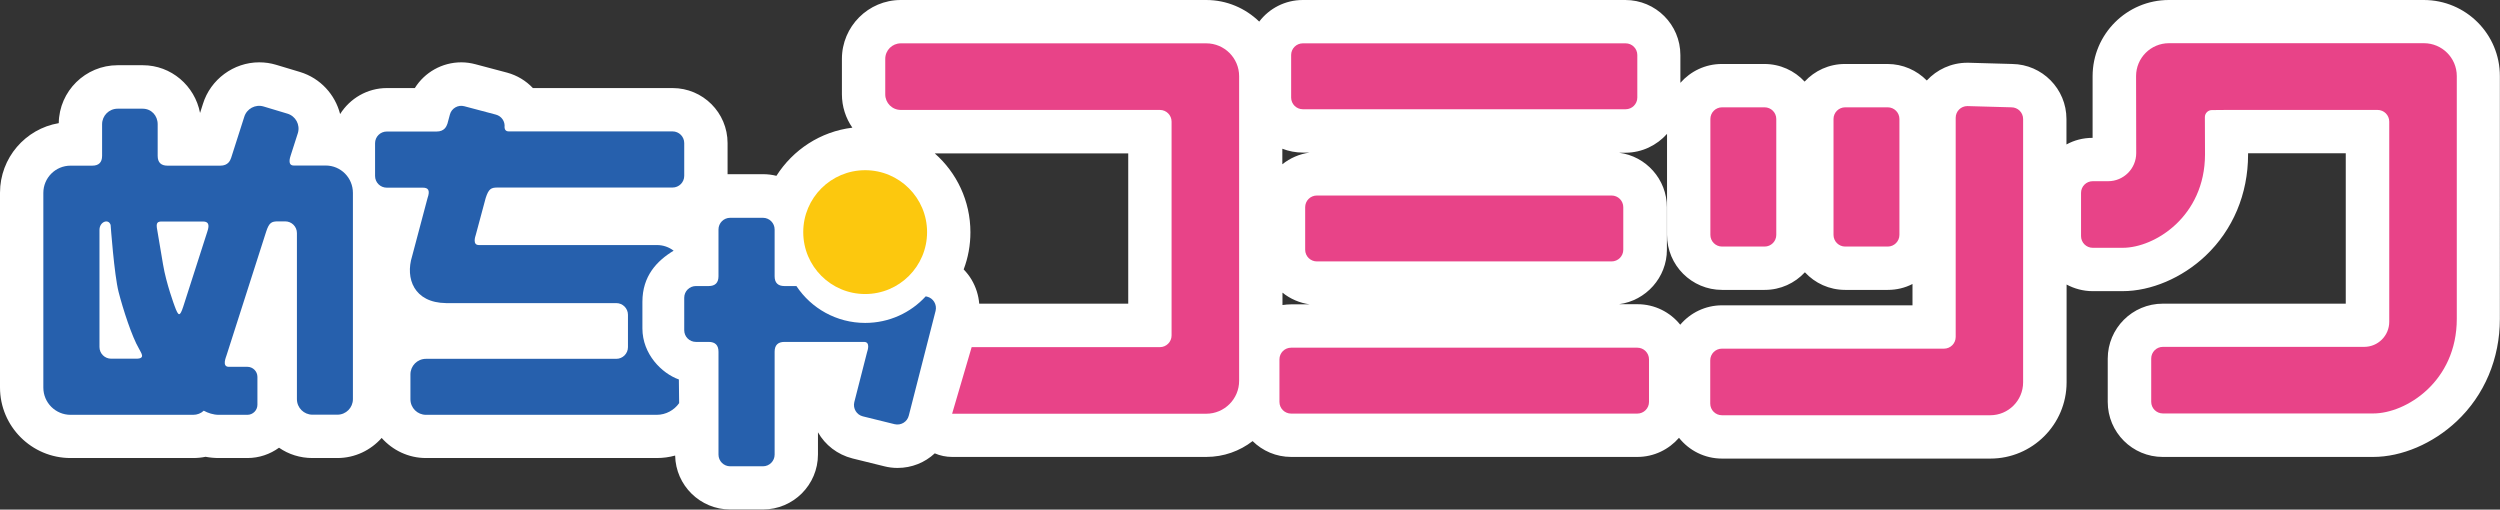
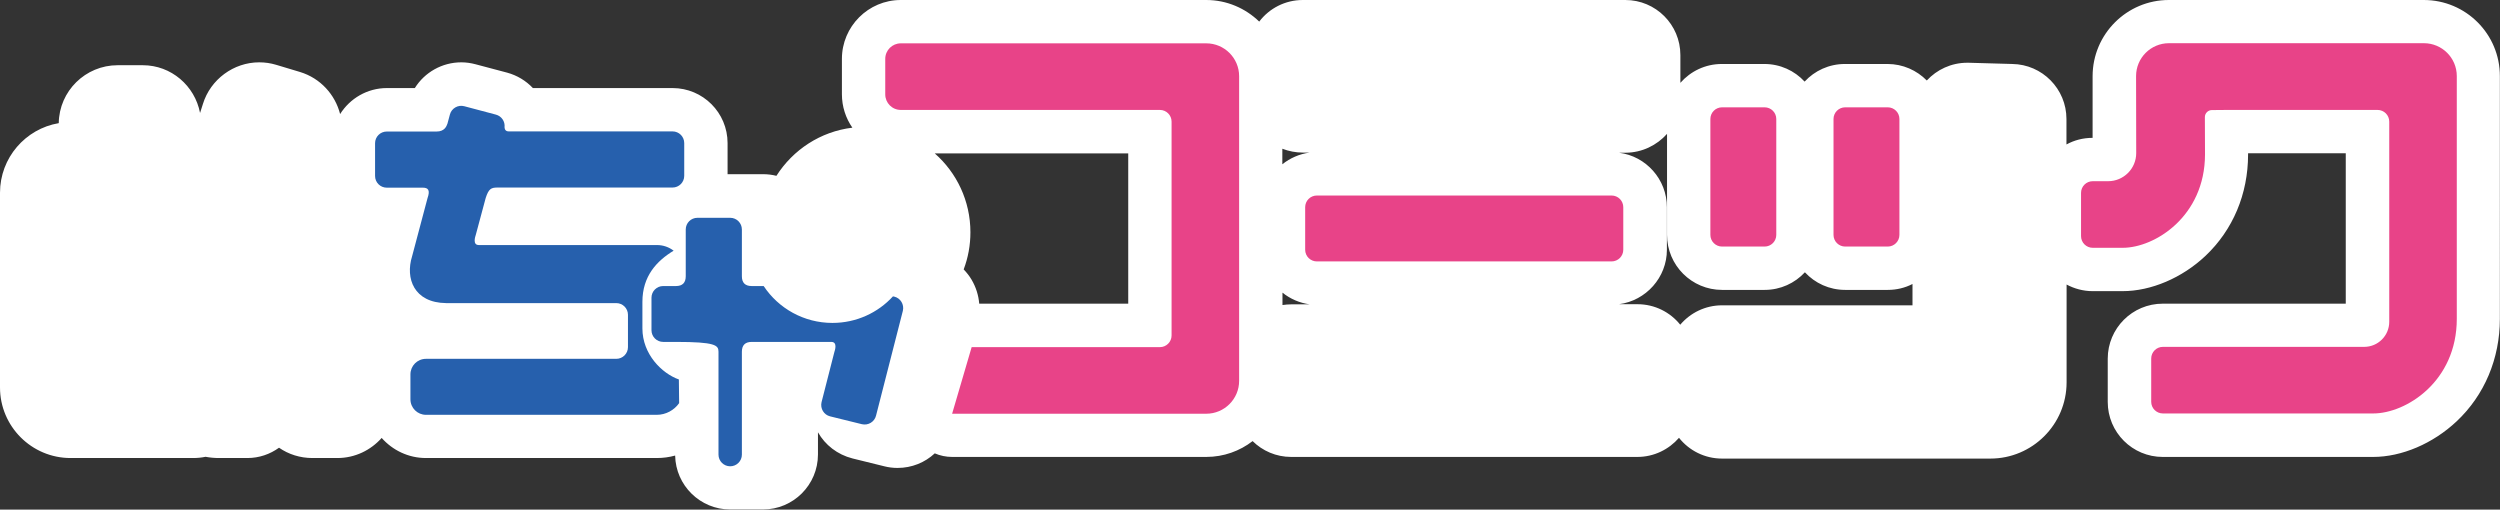
<svg xmlns="http://www.w3.org/2000/svg" version="1.1" id="レイヤー_1" x="0px" y="0px" viewBox="0 0 1817 370.4" style="enable-background:new 0 0 1817 370.4;" xml:space="preserve">
  <rect x="0" y="0" width="1817" height="370.4" fill="#333333" stroke="none" />
  <style type="text/css">
	.st0{fill:#FFFFFF;}
	.st1{fill:#E84388;}
	.st2{fill:#2660AD;}
	.st3{fill:#FCC80E;}
</style>
  <g>
    <path class="st0" d="M1761.6,0h-185.3c-30.5,0-55.4,24.8-55.4,55.4l0,44.8h-0.1c-6.8,0-13.3,1.7-18.9,4.8V86.5   c0-21.9-17.6-39.7-39.4-40l-31.8-0.9c-0.3,0-0.6,0-0.9,0c-11.6,0-22.1,5-29.4,12.9c-7.3-7.4-17.4-12-28.6-12h-30.9   c-11.6,0-22,4.9-29.3,12.8c-7.3-7.9-17.7-12.8-29.3-12.8h-30.9c-12,0-22.7,5.3-30.1,13.7V40c0-22.1-17.9-40-40-40H946.9   c-12.9,0-24.4,6.1-31.7,15.7C905.2,6,891.6,0,876.7,0h-222c-23.6,0-42.8,19.2-42.8,42.8v25.7c0,9,2.8,17.4,7.6,24.3   c-23.2,2.8-43.2,16.1-55.2,35c-3.1-0.8-6.4-1.2-9.8-1.2h-23.8c-0.6,0-1.3,0-1.9,0V104c0-22.1-17.9-40-40-40H387.3   c-5-5.3-11.4-9.2-18.7-11.2l-23-6.1c-3.4-0.9-6.8-1.4-10.3-1.4c-14,0-26.7,7.3-33.8,18.7h-20.3c-14.3,0-26.9,7.6-34,18.9   c-3.6-14.1-14.3-26.1-29.2-30.6l-17.3-5.2c-4-1.2-8.1-1.8-12.3-1.8c-18.6,0-35.4,12.4-40.9,30.2l-2.1,6.6   c-3.8-19.8-21-34.7-41.6-34.7H85.5c-23.4,0-42.5,18.8-42.8,42.1C18.5,93.6,0,114.7,0,140.1v141.5c0,28.3,23,51.3,51.3,51.3h89.1   c3.1,0,6.1-0.3,9-0.9c3.2,0.6,6.5,0.9,9.6,0.9h20.8c8.6,0,16.5-2.8,23-7.5c6.9,4.8,15.3,7.5,24.3,7.5h18.1   c12.8,0,24.3-5.7,32.2-14.6c7.9,8.9,19.4,14.6,32.2,14.6h167.7c4.6,0,9.1-0.6,13.4-1.8c0.4,21.7,18.2,39.2,40,39.2h23.8   c22.1,0,40-17.9,40-40v-16.1c5.2,9.2,14.1,16.2,25.1,19l23.1,5.7c3.1,0.8,6.4,1.2,9.6,1.2c10.4,0,19.9-3.9,27.1-10.6   c3.9,1.7,8.2,2.6,12.6,2.6h183.4v0c0.4,0,0.9,0,1.3,0c12.7,0,24.4-4.3,33.7-11.5c7.2,7.1,17.1,11.5,28,11.5H1190   c12.1,0,22.9-5.4,30.3-13.9c7.3,9.2,18.6,15.1,31.3,15.1h195c30.5,0,55.4-24.8,55.4-55.4v-71.1c5.6,3,12.1,4.8,18.9,4.8l21.8,0   c20.7,0,43.2-9.6,60.2-25.6c20-18.9,31-45,31-73.7c0,0,0-0.1,0-0.1l0-0.8c18.4,0,49.6,0,71,0v109.3h-133c-22.1,0-40,17.9-40,40   v31.4c0,22.1,17.9,40,40,40h57.4c0.4,0,0.9,0,1.3,0h55.9c0,0,0,0,0,0l38.2,0c20.9,0,43.6-9.7,60.8-25.9   c20.2-19,31.4-45.5,31.4-74.5V55.4C1817,24.8,1792.2,0,1761.6,0z M1211.6,97.3v73.4c0,22.1,17.9,40,40,40h30.9   c11.6,0,22-4.9,29.3-12.8c7.3,7.9,17.7,12.8,29.3,12.8h30.9c6.5,0,12.6-1.5,18-4.3v15.5h-138.1c0,0-0.1,0-0.1,0l-0.2,0   c-12.2,0-23.1,5.5-30.4,14.1c-7.3-9.1-18.5-14.9-31.1-14.9h-13.4c19.6-2.6,34.8-19.4,34.8-39.6v-30.9c0-20.3-15.2-37.1-34.8-39.6   h4.9C1193.5,110.9,1204.2,105.6,1211.6,97.3z M946.9,110.9h4.9c-7.4,1-14.2,4-19.8,8.5v-11.3C936.7,109.9,941.7,110.9,946.9,110.9z    M932.1,212.7c5.6,4.5,12.4,7.5,19.8,8.5h-13.4c-2.2,0-4.3,0.2-6.4,0.5V212.7z M820,111.4v109.3H711.7c-0.5-6.1-2.4-12.1-5.6-17.5   c-1.6-2.7-3.6-5.2-5.7-7.4c3.2-8.4,4.9-17.5,4.9-27c0-22.8-10-43.3-25.9-57.3H820z" />
-     <path class="st1" d="M1190,40v30.9c0,4.7-3.8,8.5-8.5,8.5H946.9c-4.7,0-8.5-3.8-8.5-8.5V40c0-4.7,3.8-8.5,8.5-8.5h234.6   C1186.2,31.5,1190,35.3,1190,40z" />
    <path class="st1" d="M1179.8,150.6v30.9c0,4.7-3.8,8.5-8.5,8.5H957.1c-4.7,0-8.5-3.8-8.5-8.5v-30.9c0-4.7,3.8-8.5,8.5-8.5h214.2   C1176,142.1,1179.8,145.9,1179.8,150.6z" />
    <path class="st1" d="M1251.6,78h30.9c4.7,0,8.5,3.8,8.5,8.5v84.2c0,4.7-3.8,8.5-8.5,8.5h-30.9c-4.7,0-8.5-3.8-8.5-8.5V86.5   C1243.1,81.8,1246.9,78,1251.6,78z" />
    <path class="st1" d="M1341.1,78h30.9c4.7,0,8.5,3.8,8.5,8.5v84.2c0,4.7-3.8,8.5-8.5,8.5h-30.9c-4.7,0-8.5-3.8-8.5-8.5V86.5   C1332.6,81.8,1336.4,78,1341.1,78z" />
-     <path class="st1" d="M1198.5,261.2v30.9c0,4.7-3.8,8.5-8.5,8.5H938.4c-4.7,0-8.5-3.8-8.5-8.5v-30.9c0-4.7,3.8-8.5,8.5-8.5H1190   C1194.7,252.7,1198.5,256.5,1198.5,261.2z" />
-     <path class="st2" d="M236.7,120.3h-23.2c-4.7,0-2.7-5.9-2.2-7.4l5.2-16.2c1.8-6-1.6-12.3-7.6-14.1l-17.3-5.2   c-6-1.8-12.3,1.6-14.1,7.6l-9.5,29.7c-0.7,2-2.2,5.7-7.9,5.7l-38.4,0c-4.7,0-7.1-2.4-7.1-7.1v-23c0-6.3-4.6-11.3-10.9-11.3H85.5   c-6.3,0-11.3,5.1-11.3,11.3v23c0,4.7-2.4,7.1-7.1,7.1H51.3c-11,0-19.8,8.9-19.8,19.8v141.5c0,11,8.9,19.8,19.8,19.8h1.1h88   c3,0,5.7-1.1,7.7-3l0,0c3.1,1.7,7,3,10.9,3h20.8c4,0,7.3-3.3,7.3-7.3v-20.3c0-4-3.3-7.3-7.3-7.3H166c-4.7-0.3-1.8-6.9-1.3-8.5   l28.7-89.6c2.2-6.8,4-7.6,8.7-7.6h5.2c4.7,0,8.5,3.8,8.5,8.5l0,66.2c0,0,0,0,0,0v54.5c0,6.3,5.1,11.3,11.3,11.3h18.1   c6.3,0,11.3-5.1,11.3-11.3v-54.5c0,0,0,0,0,0v-95.4C256.5,129.2,247.7,120.3,236.7,120.3z M99.1,260.7H80.8c-4.7,0-8.5-3.8-8.5-8.5   v-85.1c0-6,6.6-8.4,8.1-3.6c0,0,2.6,36.2,5.8,48.7s9.7,32.6,14.8,41.2C102.2,256.1,106.3,260.7,99.1,260.7z M150.6,168.6   l-17.4,54.2c-2.5,7.6-3.5,7.3-6.3-0.4c0,0-6.1-16.3-8.4-30.2c-2.4-14-4.5-26.7-4.5-26.7c-0.6-4.5,1.3-4.6,5.2-4.5h28   C151.1,160.9,152.7,162.7,150.6,168.6z" />
    <path class="st2" d="M489.6,182.2c-3.4-2.6-7.6-4.1-12.1-4.1h-23.2H348c-4.7,0-2.6-6.2-2.2-7.4h0l7.2-26.8c2.2-6.8,4-7.6,8.7-7.6   h127.1c4.7,0,8.5-3.8,8.5-8.5V104c0-4.7-3.8-8.5-8.5-8.5h-119c-2.3,0-3-1.4-3.1-3l0,0c0.5-4.1-2.1-8.1-6.3-9.2l-23-6.1   c-4.5-1.2-9.2,1.5-10.4,6l-1.8,6.7c-0.7,2-2.2,5.7-7.9,5.7h-36.2c-4.7,0-8.5,3.8-8.5,8.5v23.8c0,4.7,3.8,8.5,8.5,8.5h26.4h-0.2   c3.9,0,5.5,1.8,3.4,7.7l-11.2,42.2c-5,16,1.3,33.7,24.7,34h123.7c4.7,0,8.5,3.8,8.5,8.5h0v23.5c0,4.7-3.8,8.5-8.5,8.5h-83.8   c0,0,0,0,0,0h-54.5c-6.3,0-11.3,5.1-11.3,11.3v18.1c0,6.3,5.1,11.3,11.3,11.3h54.5c0,0,0,0,0,0h113.2c6.7,0,12.7-3.4,16.3-8.5   l-0.2-17.2c-12.4-4.4-26.5-18.4-26.5-37.1v-19.3C466.9,200.6,477.4,189.6,489.6,182.2" />
-     <circle class="st3" cx="628.8" cy="168.7" r="45" />
-     <path class="st2" d="M522.2,255.6v74.8c0,4.7,3.8,8.5,8.5,8.5h23.8c4.7,0,8.5-3.8,8.5-8.5l0-74.8c0-4.7,2.4-7.1,7.1-7.1l57.9,0   c4.7,0,2.6,6.2,2.2,7.4h0h0l-9.3,36.4c-1.1,4.6,1.7,9.2,6.2,10.3l23.1,5.7c4.6,1.1,9.2-1.7,10.3-6.2l19.5-76.2   c1.1-4.6-1.7-9.2-6.2-10.3l-1-0.2l0,0c-10.9,11.9-26.6,19.3-44,19.3c-20.8,0-39.2-10.6-49.9-26.7l0-0.1l-8.8,0   c-4.7,0-7.1-2.4-7.1-7.1v-34c0-4.7-3.8-8.5-8.5-8.5h-23.8c-4.7,0-8.5,3.8-8.5,8.5v34c0,4.7-2.4,7.1-7.1,7.1h-9.3   c-4.7,0-8.5,3.8-8.5,8.5V240c0,4.7,3.8,8.5,8.5,8.5h9.3C519.8,248.5,522.2,250.9,522.2,255.6z" />
+     <path class="st2" d="M522.2,255.6v74.8c0,4.7,3.8,8.5,8.5,8.5c4.7,0,8.5-3.8,8.5-8.5l0-74.8c0-4.7,2.4-7.1,7.1-7.1l57.9,0   c4.7,0,2.6,6.2,2.2,7.4h0h0l-9.3,36.4c-1.1,4.6,1.7,9.2,6.2,10.3l23.1,5.7c4.6,1.1,9.2-1.7,10.3-6.2l19.5-76.2   c1.1-4.6-1.7-9.2-6.2-10.3l-1-0.2l0,0c-10.9,11.9-26.6,19.3-44,19.3c-20.8,0-39.2-10.6-49.9-26.7l0-0.1l-8.8,0   c-4.7,0-7.1-2.4-7.1-7.1v-34c0-4.7-3.8-8.5-8.5-8.5h-23.8c-4.7,0-8.5,3.8-8.5,8.5v34c0,4.7-2.4,7.1-7.1,7.1h-9.3   c-4.7,0-8.5,3.8-8.5,8.5V240c0,4.7,3.8,8.5,8.5,8.5h9.3C519.8,248.5,522.2,250.9,522.2,255.6z" />
    <path class="st1" d="M875.4,31.5h1.3c13.2,0,23.9,10.7,23.9,23.9v221.4c0,13.2-10.7,23.9-23.9,23.9h-1.3H692l14.2-48.4H843   c4.7,0,8.5-3.8,8.5-8.5V88.4c0-4.7-3.8-8.5-8.5-8.5H654.7c-6.3,0-11.3-5.1-11.3-11.3V42.8c0-6.3,5.1-11.3,11.3-11.3H875.4z" />
-     <path class="st1" d="M1251.8,253.4h161.1c4.7,0,8.5-3.8,8.5-8.5v-75.1V85.6c0-4.7,3.8-8.5,8.5-8.5l32,0.9c4.7,0,8.5,3.8,8.5,8.5   v84.2v107.2c0,13.2-10.7,23.9-23.9,23.9h-1.3h-141h-52.7c-4.7,0-8.5-3.8-8.5-8.5v-31.4c0-4.7,3.8-8.5,8.5-8.5L1251.8,253.4z" />
    <path class="st1" d="M1542.8,180.1h-8.8h-13c-4.7,0-8.5-3.8-8.5-8.5v-31.4c0-4.7,3.8-8.5,8.5-8.5h10.9l0.3,0   c11.2,0,20.4-9.1,20.4-20.4l-0.1-56c0-13.2,10.7-23.9,23.9-23.9h184h1.3c13.2,0,23.9,10.7,23.9,23.9v176.4   c0,45.7-37,68.8-60.7,68.8c0,0-68.2,0-23.3,0h-72.1v0H1572c-4.7,0-8.5-3.8-8.5-8.5v-31.4c0-4.7,3.8-8.5,8.5-8.5h71.6h74.7v0   c10.1,0,18.2-8.2,18.2-18.2h0V88.4c0-4.7-3.8-8.5-8.5-8.5l-109.2,0l-11.2,0.1c-2.8,0-5.1,2.3-5.1,5.1l0.1,27.2   C1602.5,157.3,1566.1,180.1,1542.8,180.1L1542.8,180.1z" />
  </g>
</svg>